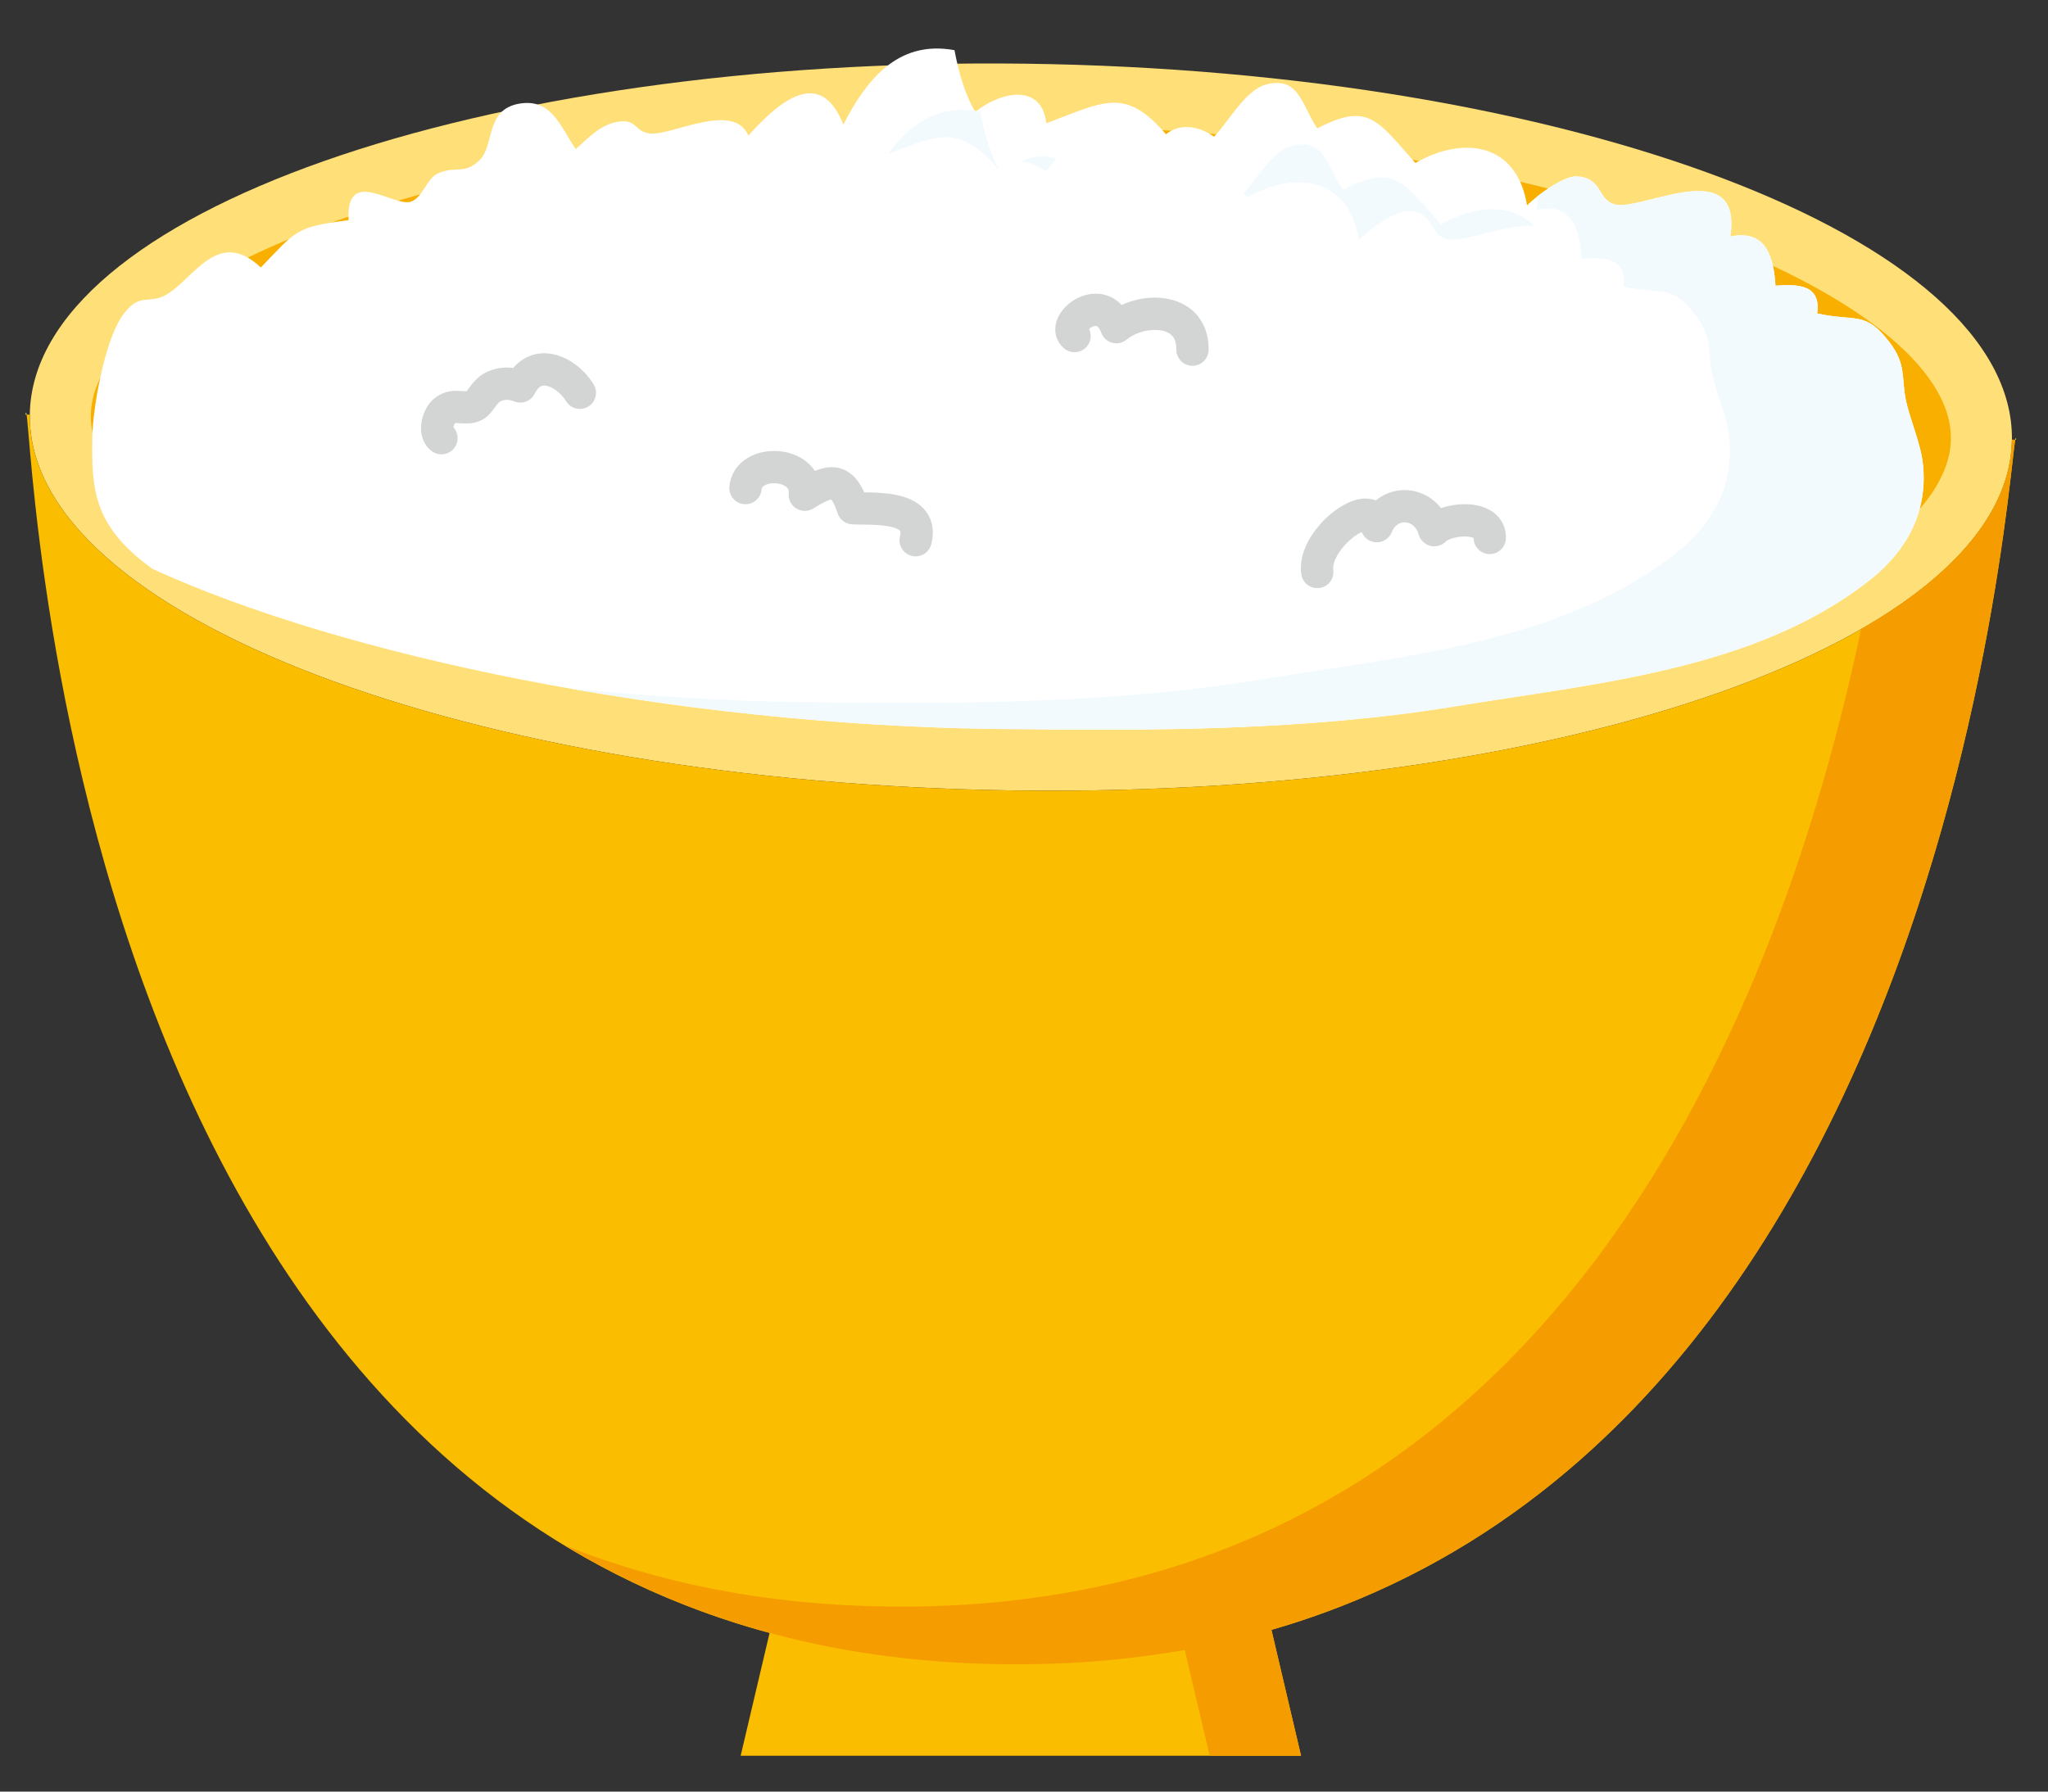
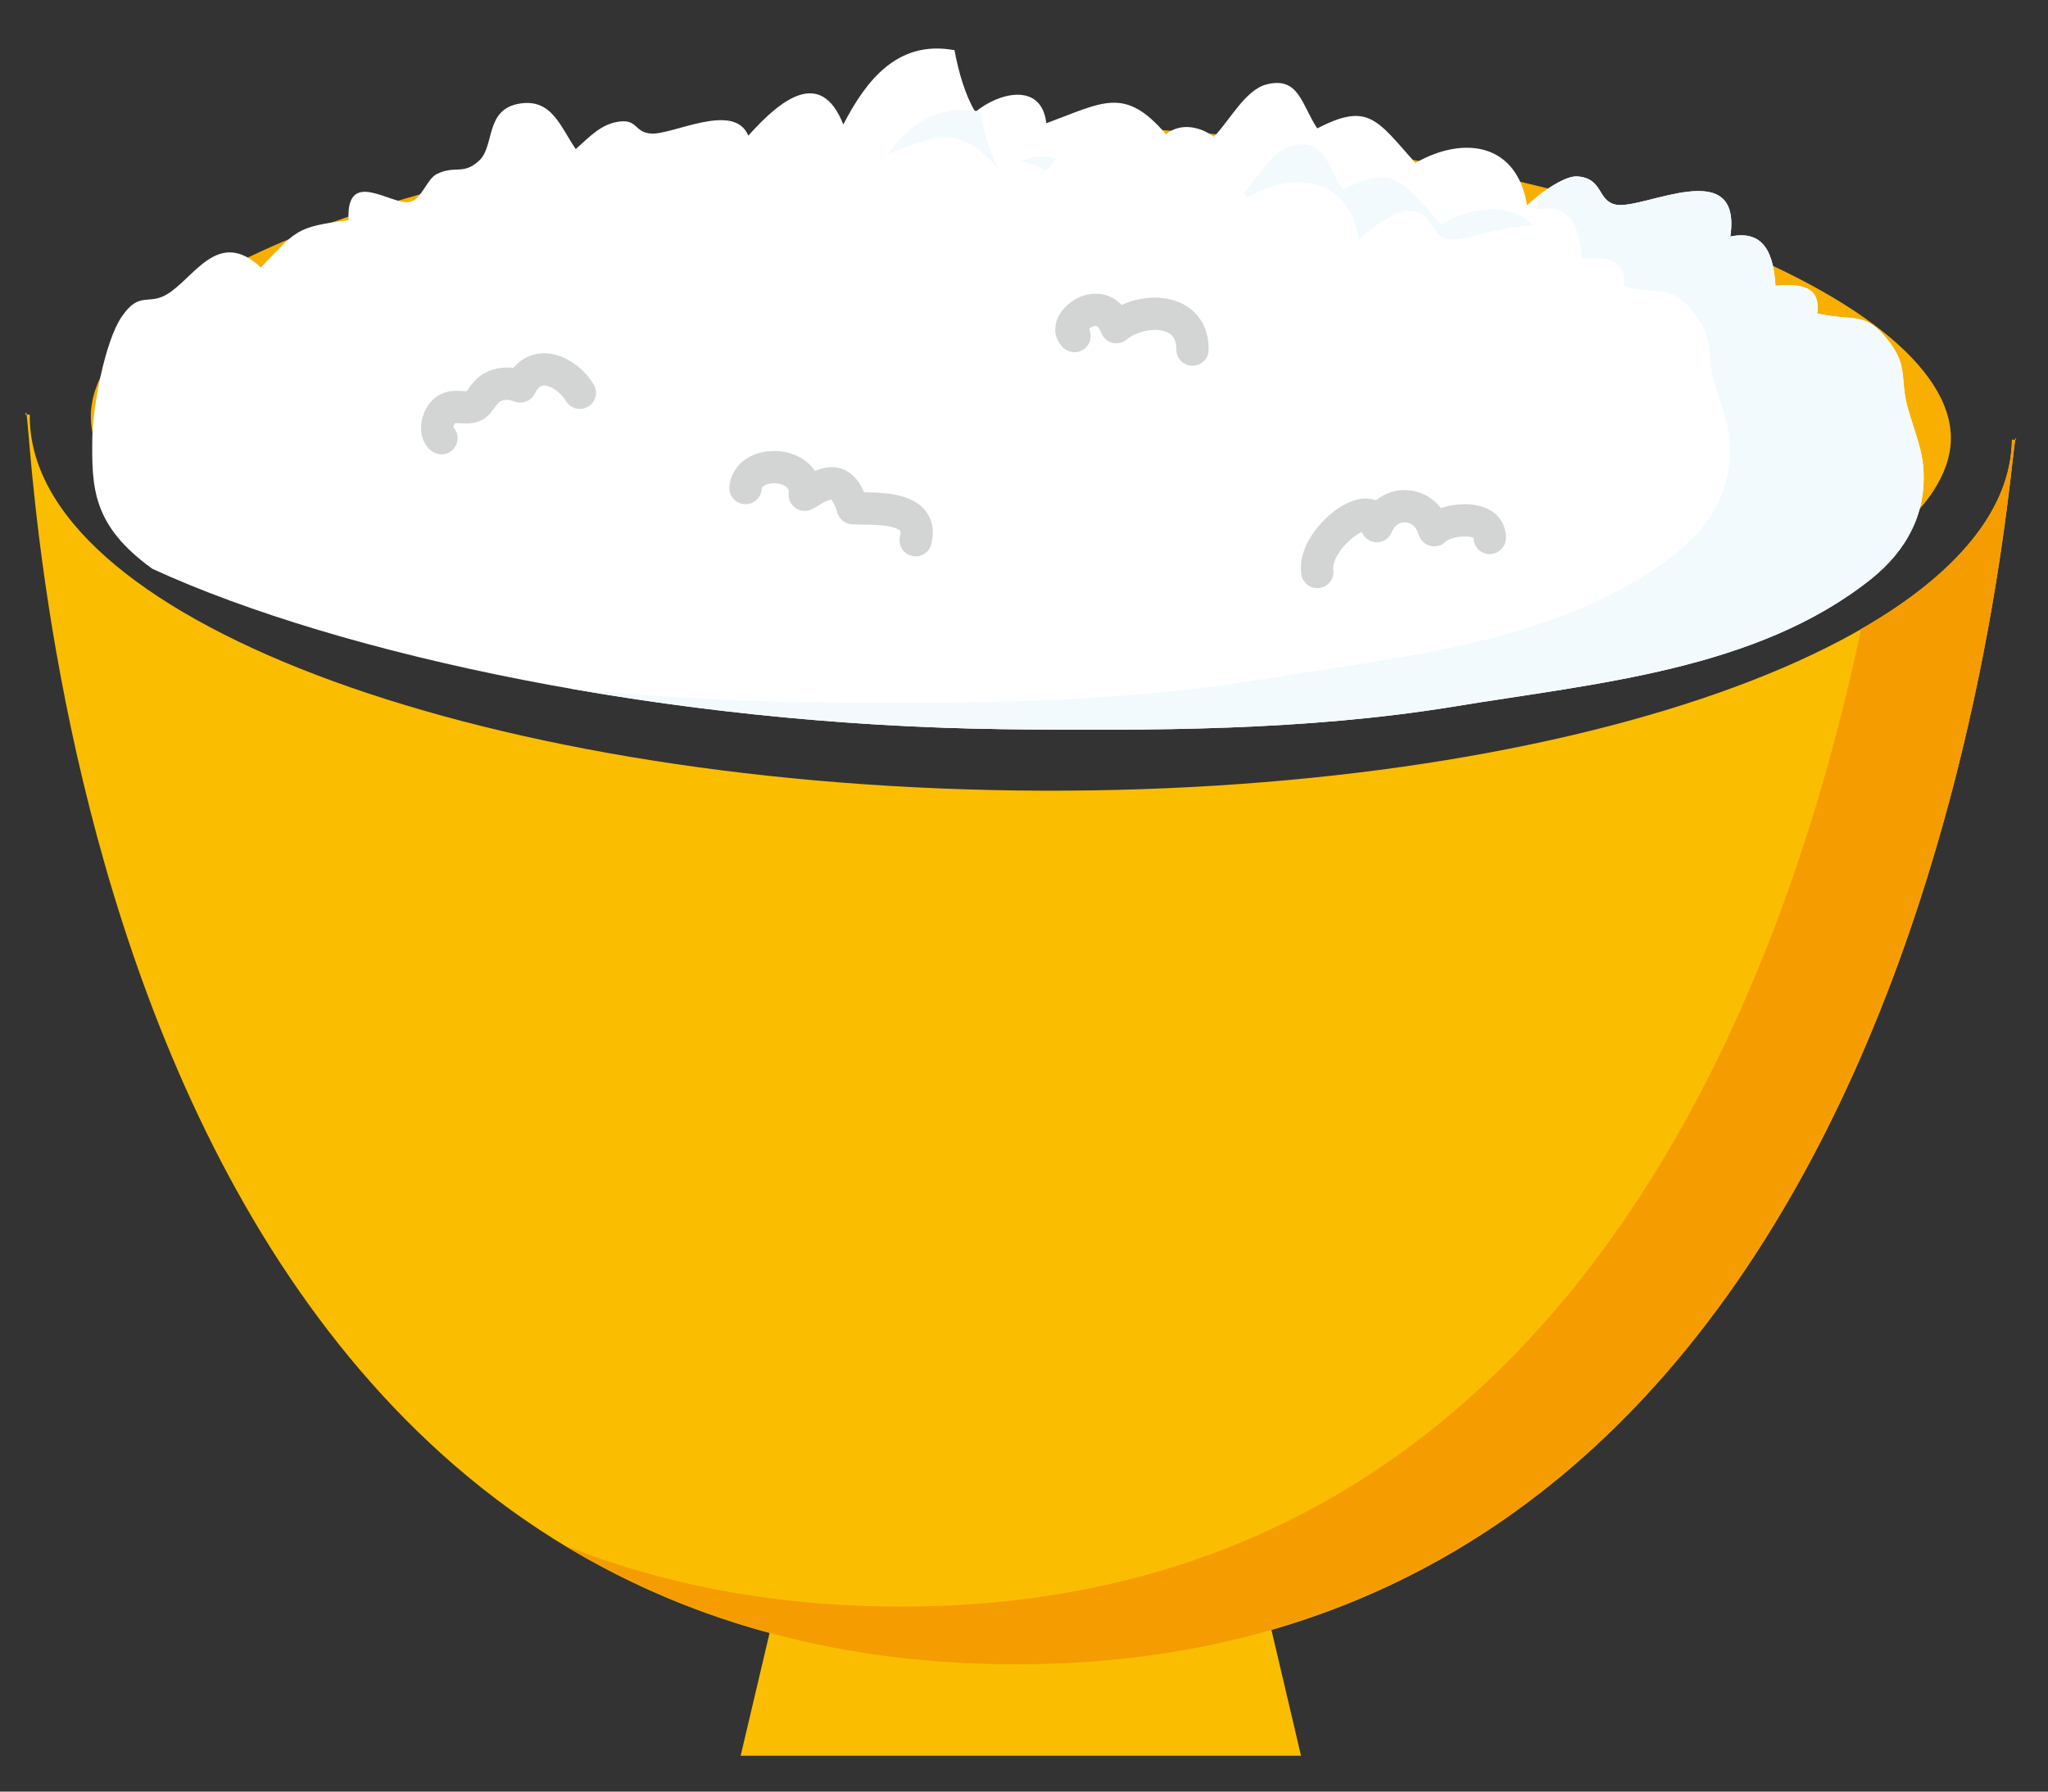
<svg xmlns="http://www.w3.org/2000/svg" xmlns:ns1="http://sodipodi.sourceforge.net/DTD/sodipodi-0.dtd" xmlns:ns2="http://www.inkscape.org/namespaces/inkscape" version="1.1" x="0" y="0" width="800" height="700" viewBox="0 0 800 700" id="svg6560" ns1:docname="bowlofrice2.svg" ns2:version="0.92.1 r15371">
  <rect x="0" y="0" width="800" height="700" fill="#333333" stroke="none" />
  <ns1:namedview pagecolor="#ffffff" bordercolor="#666666" borderopacity="1" objecttolerance="10" gridtolerance="10" guidetolerance="10" ns2:pageopacity="0" ns2:pageshadow="2" ns2:window-width="1366" ns2:window-height="706" id="namedview6562" showgrid="false" fit-margin-top="0" fit-margin-left="0" fit-margin-right="0" fit-margin-bottom="0" ns2:zoom="0.49687246" ns2:cx="371.70496" ns2:cy="423.13583" ns2:window-x="-8" ns2:window-y="-8" ns2:window-maximized="1" ns2:current-layer="g7648" />
  <defs id="defs6292">
    <clipPath id="Clip_1">
-       <path d="m 1021.862,774.95 c -25.048,2.589 -45.56,8.807 -69.716,16.343 v 0 c -15.526,4.851 -32.205,8.427 -46.07,17.326 v 0 c -9.88,6.363 -27.878,20.157 -28.04,32.959 v 0 c -0.339,27.847 76.917,59.992 180.846,61.347 v 0 c 2.243,0.036 4.462,0.047 6.68,0.047 v 0 c 103.167,0 175.434,-29.935 175.765,-56.787 v 0 c 0.19,-16.008 -19.288,-28.628 -30.231,-37.617 v 0 c -13.619,-11.179 -33.294,-12.676 -49.575,-17.635 v 0 c -22.454,-6.837 -46.077,-8.42 -68.964,-13.299 v 0 c -12.927,-2.751 -28.611,-4.004 -43.948,-4.003 v 0 c -9.272,0 -18.418,0.457 -26.747,1.319 z" id="path6277" ns2:connector-curvature="0" />
-     </clipPath>
+       </clipPath>
    <clipPath id="Clip_2">
-       <path d="M 0,0 H 1254.07 V 1103.426 H 0 Z" id="path6280" ns2:connector-curvature="0" />
-     </clipPath>
+       </clipPath>
    <clipPath id="Clip_3">
      <path d="M 185.545,98.815 0.274,94.359 c 0,28.252 9.014,67.277 16.848,88.92 v 0 C 56.305,291.519 127.441,303.04 185.545,303.04 v 0 c 58.105,0 129.257,-11.521 168.424,-119.761 v 0 c 7.835,-21.643 16.849,-60.668 16.849,-88.92 v 0 z" id="path6283" ns2:connector-curvature="0" />
    </clipPath>
    <clipPath id="Clip_4">
      <path d="M 1068.509,98.815 883.245,94.366 c 0,28.245 9.007,67.27 16.841,88.92 v 0 c 39.175,108.24 110.319,119.754 168.423,119.754 v 0 c 58.113,0 129.256,-11.514 168.432,-119.754 v 0 c 7.834,-21.65 16.841,-60.675 16.841,-88.92 v 0 z" id="path6286" ns2:connector-curvature="0" />
    </clipPath>
    <clipPath id="Clip_5">
      <path d="M 0,0 H 1254.07 V 1103.426 H 0 Z" id="path6289" ns2:connector-curvature="0" />
    </clipPath>
  </defs>
  <g id="g7648" transform="matrix(2,0,0,2,-1720.588,-1520.852)">
    <g id="g8786">
      <path d="m 1114.402,1103.426 h -109.449 l 8.417,-35.746 h 92.632 z" id="path14045" ns2:connector-curvature="0" style="fill:#fbbd00" />
-       <path d="m 1253.248,846.328 c -0.489,39.192 -87.566,69.88 -194.512,68.523 -106.879,-1.394 -193.124,-34.238 -192.622,-73.428 0.513,-39.219 87.575,-69.9 194.422,-68.555 106.939,1.375 193.186,34.251 192.712,73.46" id="path14049" ns2:connector-curvature="0" style="fill:#ffdf78" />
      <path d="m 1065.562,902.972 c -2.219,0 -4.437,-0.011 -6.68,-0.047 -103.937,-1.355 -181.197,-33.504 -180.846,-61.347 0.344,-26.875 72.601,-56.83 175.73,-56.83 2.203,0 4.397,0.02 6.621,0.043 103.977,1.33 181.271,33.517 180.939,61.394 -0.331,26.852 -72.597,56.787 -175.764,56.787" id="path14051" ns2:connector-curvature="0" style="fill:#f8af00" />
      <path d="m 1054.829,779.862 c -1.464,0.604 -2.87,1.464 -4.042,2.443 -1.954,-3.241 -3.249,-7.69 -4.07,-12.075 -11.302,-2.088 -17.373,6.173 -21.717,14.519 -4.456,-11.318 -12.446,-4.647 -18.549,2.179 -2.795,-6.735 -14.768,-0.087 -19.032,-0.411 -3.233,-0.256 -2.598,-2.807 -6.158,-2.341 -3.596,0.463 -5.815,3 -8.515,5.373 -2.996,-4.327 -4.647,-9.908 -10.955,-8.886 -6.829,1.117 -4.832,8.234 -7.876,11.101 -3.174,2.98 -4.701,0.856 -8.333,2.676 -1.946,0.979 -2.937,4.959 -5.254,5.44 -3.557,0.731 -12.483,-6.849 -11.958,3.561 -10.429,1.322 -10.181,2.041 -17.132,9.241 -8.365,-7.856 -13.008,2.109 -18.412,5.29 -3.561,2.088 -5.373,-0.711 -8.792,4.371 -3.284,4.863 -5.621,17.653 -5.708,23.484 -0.134,9.936 -0.008,17.267 11.744,25.731 37.017,16.971 101.021,30.495 165.766,31.305 29.446,0.335 59.472,0.335 88.621,-4.437 27.365,-4.513 58.914,-7.083 81.235,-24.847 7.019,-5.594 11.1,-13.103 10.2,-22.277 -0.418,-4.271 -2.597,-8.934 -3.379,-12.814 -0.861,-4.291 0.134,-6.877 -3.181,-11.219 -4.754,-6.237 -6.561,-3.928 -14.109,-5.61 0.766,-5.669 -3.759,-5.744 -8.156,-5.424 -0.348,-5.554 -1.816,-11.073 -8.819,-9.6 2.36,-16.08 -16.84,-5.231 -22.281,-6.219 -3.751,-0.681 -2.471,-5.194 -7.627,-5.526 -2.676,-0.177 -7.989,3.825 -9.798,5.649 -1.942,-12.143 -12.316,-13.698 -21.807,-8.278 -7.563,-8.522 -9.222,-11.887 -19.169,-6.758 -3.103,-4.659 -3.569,-10.272 -10.012,-8.555 -4.05,1.082 -7.216,7.169 -10.153,10.185 -2.913,-2.092 -6.624,-2.731 -9.372,-0.473 -8.088,-9.463 -12.285,-6.242 -23.378,-2.156 -0.683,-6.017 -5.499,-6.435 -9.822,-4.642" id="path14055" ns2:connector-curvature="0" style="fill:#ffffff" />
      <path d="m 1064.555,793.879 c 0.655,-0.675 1.319,-1.505 1.997,-2.393 -1.89,-0.876 -4.37,-0.592 -6.723,0.375 -0.094,0.039 -0.185,0.103 -0.284,0.146 1.717,0.084 3.47,0.77 5.01,1.872" id="path14057" ns2:connector-curvature="0" style="fill:#f2fafe" />
      <path d="m 1103.885,799.006 c 9.49,-5.42 19.865,-3.872 21.823,8.275 1.784,-1.828 7.09,-5.822 9.79,-5.653 5.148,0.332 3.869,4.852 7.611,5.53 3.229,0.585 11.266,-2.953 16.801,-2.613 -4.303,-4.441 -11.448,-4.125 -18.174,-0.284 -7.564,-8.522 -9.223,-11.887 -19.17,-6.758 -3.103,-4.659 -3.568,-10.272 -10.012,-8.555 -3.687,0.987 -6.631,6.095 -9.348,9.278 0.237,0.268 0.442,0.492 0.679,0.78" id="path14059" ns2:connector-curvature="0" style="fill:#f2fafe" />
      <path d="m 1055.183,793.405 0.107,-0.075 c -1.662,-3.147 -2.826,-7.122 -3.573,-11.1 -8.401,-1.548 -13.911,2.613 -17.966,8.286 9.664,-3.692 13.829,-5.997 21.432,2.889" id="path14061" ns2:connector-curvature="0" style="fill:#f2fafe" />
      <path d="m 1235.893,851.302 c -0.418,-4.271 -2.598,-8.934 -3.38,-12.814 -0.86,-4.291 0.135,-6.877 -3.181,-11.219 -4.753,-6.237 -6.56,-3.928 -14.108,-5.61 0.765,-5.669 -3.759,-5.744 -8.157,-5.424 -0.348,-5.554 -1.815,-11.073 -8.819,-9.6 2.361,-16.08 -16.84,-5.231 -22.28,-6.219 -3.751,-0.681 -2.472,-5.194 -7.628,-5.526 -1.981,-0.135 -5.384,2.01 -7.745,3.876 0,0.783 -0.055,1.639 -0.205,2.614 7.011,-1.472 8.48,4.043 8.82,9.601 4.405,-0.316 8.929,-0.249 8.155,5.424 7.564,1.682 9.364,-0.62 14.117,5.602 3.316,4.346 2.322,6.928 3.182,11.226 0.781,3.885 2.96,8.544 3.386,12.819 0.901,9.162 -3.189,16.675 -10.216,22.273 -22.312,17.756 -53.869,20.334 -81.227,24.838 -29.149,4.78 -59.17,4.78 -88.621,4.437 -15.699,-0.189 -31.348,-1.152 -46.586,-2.708 26.417,4.655 55.343,7.603 84.437,7.971 29.445,0.335 59.471,0.335 88.62,-4.437 27.366,-4.512 58.915,-7.083 81.235,-24.847 7.019,-5.594 11.101,-13.103 10.201,-22.277" id="path14063" ns2:connector-curvature="0" style="fill:#f2fafe" />
      <path d="m 865.294,841.424 h 0.201 c -0.079,-0.485 -0.135,-0.512 -0.201,0" id="path14067" ns2:connector-curvature="0" style="fill:#83cbe9" />
-       <path d="m 1253.896,846.339 h 0.174 c -0.039,-0.43 -0.102,-0.398 -0.174,0" id="path14069" ns2:connector-curvature="0" style="fill:#83cbe9" />
      <path d="m 1254.07,846.339 -0.821,-0.011 c -0.489,39.192 -87.566,69.881 -194.513,68.523 -106.879,-1.394 -193.123,-34.238 -192.621,-73.427 h -0.821 c 1.369,-11.617 1.969,241.724 190.924,244.123 188.567,2.404 196.857,-250.001 197.852,-239.208" id="path14047" ns2:connector-curvature="0" style="fill:#fbbd00" />
      <path d="m 1253.248,846.327 c -0.174,13.71 -10.974,26.37 -29.465,36.989 -14.842,70.493 -58.678,192.623 -190.123,190.956 -23.966,-0.312 -44.885,-4.658 -63.174,-11.989 23.078,14.01 51.257,22.833 85.731,23.264 180.886,2.301 195.894,-229.84 197.679,-239.209 z" id="path14071" ns2:connector-curvature="0" style="fill:#f59d00" />
-       <path d="m 1106.001,1067.68 h -17.867 l 8.417,35.745 h 17.851 z" id="path14073" ns2:connector-curvature="0" style="fill:#f59d00" />
      <path d="m 948.309,843.428 -0.751,1.088 1.241,-0.504 c -0.044,-0.122 -0.209,-0.394 -0.49,-0.584 l -0.751,1.088 1.241,-0.504 -0.47,0.192 0.503,-0.088 -0.033,-0.104 -0.47,0.192 0.503,-0.088 v -0.012 -0.047 c 0,-0.122 0.043,-0.396 0.133,-0.609 0.044,-0.107 0.094,-0.2 0.133,-0.258 l 0.043,-0.06 v -10e-4 l -0.008,0.007 0.058,-0.045 -0.038,-0.066 0.027,0.071 0.011,-0.008 -0.038,-0.065 0.027,0.071 v 0 c 0.012,0 0.09,-0.021 0.275,-0.02 0.323,-0.009 0.942,0.076 1.846,0.085 0.416,0 0.897,-0.026 1.424,-0.124 0.526,-0.097 1.099,-0.271 1.657,-0.547 0.476,-0.236 0.821,-0.504 1.101,-0.754 0.484,-0.441 0.794,-0.84 1.072,-1.2 0.406,-0.538 0.729,-1.001 0.988,-1.302 0.127,-0.149 0.234,-0.256 0.297,-0.31 l 0.057,-0.046 v 0 l -0.16,-0.251 0.13,0.266 0.03,-0.015 -0.16,-0.251 0.13,0.266 h 0.007 c 0.559,-0.267 0.957,-0.351 1.405,-0.355 0.395,0 0.864,0.079 1.499,0.322 1.518,0.587 3.222,-0.071 3.954,-1.524 0.411,-0.813 0.795,-1.178 1.061,-1.357 0.272,-0.174 0.466,-0.227 0.797,-0.236 0.243,0 0.56,0.051 0.928,0.183 0.551,0.194 1.206,0.577 1.805,1.094 0.603,0.513 1.149,1.155 1.535,1.788 0.909,1.486 2.852,1.952 4.338,1.043 1.485,-0.91 1.952,-2.851 1.042,-4.337 -1.007,-1.636 -2.359,-3.069 -3.969,-4.174 -0.807,-0.55 -1.683,-1.017 -2.63,-1.356 -0.947,-0.338 -1.971,-0.548 -3.049,-0.549 -1.439,-0.008 -2.983,0.408 -4.305,1.301 -1.328,0.888 -2.397,2.188 -3.188,3.764 l 2.818,1.417 1.137,-2.941 c -1.217,-0.472 -2.487,-0.748 -3.773,-0.747 -1.459,-0.008 -2.894,0.367 -4.174,0.997 h 0.008 c -0.857,0.42 -1.472,0.963 -1.955,1.464 -0.719,0.755 -1.191,1.465 -1.538,1.921 -0.168,0.226 -0.301,0.386 -0.346,0.431 l -0.012,0.012 v 10e-4 l 0.919,0.969 -0.584,-1.186 c -0.246,0.123 -0.327,0.212 -0.335,0.217 l 0.919,0.969 -0.584,-1.186 0.007,0.013 -0.007,-0.015 v 0 l 0.007,0.014 -0.007,-0.015 c 0,0 -0.069,0.024 -0.297,0.024 -0.326,0.009 -0.943,-0.077 -1.847,-0.085 -0.606,0 -1.362,0.055 -2.184,0.315 -0.821,0.255 -1.668,0.732 -2.379,1.383 l -0.007,0.007 c -0.85,0.786 -1.385,1.681 -1.768,2.612 -0.374,0.935 -0.589,1.918 -0.592,2.974 0,0.732 0.106,1.512 0.43,2.319 0.318,0.801 0.905,1.646 1.772,2.242 1.434,0.989 3.398,0.63 4.388,-0.803 0.99,-1.433 0.631,-3.398 -0.803,-4.388" id="path14075" ns2:connector-curvature="0" style="fill:#d3d4d4" />
      <path d="m 1009.039,856.045 c 0.021,-0.206 0.06,-0.288 0.117,-0.385 0.046,-0.071 0.111,-0.151 0.224,-0.242 0.166,-0.137 0.445,-0.294 0.814,-0.407 0.369,-0.114 0.822,-0.183 1.284,-0.182 0.453,-10e-4 0.914,0.064 1.313,0.181 0.606,0.175 1.039,0.463 1.247,0.701 0.108,0.121 0.173,0.228 0.223,0.354 0.048,0.126 0.085,0.278 0.086,0.523 0,0.063 0,0.134 -0.01,0.213 -0.105,1.192 0.468,2.336 1.487,2.964 1.019,0.628 2.299,0.627 3.316,0 1.019,-0.633 1.889,-1.131 2.534,-1.422 0.322,-0.147 0.585,-0.241 0.768,-0.291 0.183,-0.05 0.281,-0.054 0.296,-0.054 v 0 l 0.019,-0.381 -0.175,0.333 0.156,0.048 0.019,-0.381 -0.175,0.333 0.129,-0.244 -0.148,0.233 0.019,0.011 0.129,-0.244 -0.148,0.233 0.037,-0.058 -0.042,0.056 h 0.01 l 0.037,-0.059 -0.042,0.057 c 0.01,0 0.182,0.145 0.434,0.59 0.253,0.439 0.565,1.153 0.88,2.142 0.399,1.251 1.538,2.127 2.851,2.191 1.07,0.051 2.279,0.034 3.548,0.072 0.946,0.026 1.91,0.081 2.78,0.193 0.652,0.084 1.251,0.202 1.735,0.344 0.363,0.107 0.661,0.228 0.872,0.339 0.326,0.171 0.428,0.297 0.452,0.335 l 0.031,0.07 c 0.012,0.039 0.03,0.114 0.03,0.264 0,0.156 -0.022,0.396 -0.104,0.728 -0.416,1.691 0.617,3.4 2.309,3.816 1.692,0.416 3.4,-0.617 3.817,-2.309 0.184,-0.75 0.286,-1.494 0.286,-2.235 0.01,-1.098 -0.239,-2.199 -0.724,-3.153 -0.42,-0.836 -1.009,-1.54 -1.651,-2.088 -1.135,-0.96 -2.391,-1.485 -3.618,-1.842 -1.845,-0.524 -3.71,-0.673 -5.394,-0.747 -0.841,-0.034 -1.633,-0.044 -2.331,-0.051 -0.696,-0.009 -1.302,-0.016 -1.731,-0.037 l -0.154,3.151 3.005,-0.96 c -0.32,-1 -0.664,-1.889 -1.063,-2.697 -0.599,-1.203 -1.328,-2.265 -2.385,-3.095 -0.525,-0.41 -1.133,-0.744 -1.772,-0.958 -0.64,-0.216 -1.302,-0.312 -1.925,-0.31 -0.699,10e-4 -1.349,0.111 -1.954,0.275 -0.908,0.249 -1.726,0.614 -2.534,1.031 -0.808,0.418 -1.605,0.895 -2.432,1.407 l 1.661,2.682 3.142,0.279 c 0.023,-0.258 0.034,-0.516 0.034,-0.773 0.01,-1.306 -0.318,-2.575 -0.903,-3.648 -0.436,-0.805 -1.006,-1.496 -1.642,-2.062 -0.957,-0.85 -2.052,-1.428 -3.176,-1.806 -1.126,-0.374 -2.293,-0.55 -3.457,-0.552 -0.939,0.001 -1.88,0.117 -2.799,0.365 -1.374,0.373 -2.73,1.042 -3.852,2.156 -0.558,0.555 -1.047,1.224 -1.407,1.985 -0.362,0.759 -0.591,1.604 -0.665,2.478 -0.15,1.734 1.136,3.263 2.872,3.413 1.735,0.149 3.264,-1.136 3.413,-2.871" id="path14077" ns2:connector-curvature="0" style="fill:#d3d4d4" />
      <path d="m 1072.199,823.676 -0.91,1.07 1.27,-0.581 c -0.098,-0.22 -0.253,-0.402 -0.36,-0.489 l -0.91,1.07 1.27,-0.581 -1.359,0.623 h 1.499 c 0,-0.165 -0.037,-0.404 -0.14,-0.623 l -1.359,0.623 h 1.499 -0.942 l 0.906,0.282 c 0.012,-0.039 0.036,-0.132 0.036,-0.282 h -0.942 l 0.906,0.282 -0.249,-0.078 0.24,0.105 0.01,-0.027 -0.249,-0.078 0.24,0.105 c 0,-10e-4 0.052,-0.103 0.165,-0.228 0.166,-0.192 0.459,-0.423 0.751,-0.564 0.293,-0.148 0.572,-0.204 0.727,-0.201 0.085,0 0.136,0.01 0.181,0.025 0.064,0.025 0.126,0.043 0.283,0.203 0.149,0.16 0.385,0.486 0.614,1.104 0.355,0.958 1.165,1.692 2.154,1.953 0.99,0.26 2.055,0.02 2.838,-0.639 0.613,-0.522 1.489,-1.014 2.466,-1.35 0.976,-0.34 2.046,-0.525 3.019,-0.523 0.69,-10e-4 1.328,0.091 1.855,0.251 0.396,0.12 0.73,0.276 1.003,0.455 0.41,0.271 0.688,0.569 0.919,1.01 0.227,0.443 0.41,1.071 0.413,2.041 v 0.078 c -0.01,1.741 1.392,3.163 3.133,3.174 1.742,0.012 3.164,-1.39 3.176,-3.132 v -0.12 c 0,-1.603 -0.288,-3.106 -0.877,-4.435 -0.437,-0.995 -1.043,-1.883 -1.759,-2.62 -1.077,-1.111 -2.384,-1.873 -3.73,-2.342 -1.35,-0.472 -2.748,-0.668 -4.131,-0.669 -1.738,0 -3.461,0.31 -5.084,0.871 -1.623,0.564 -3.151,1.38 -4.471,2.488 l 2.034,2.411 2.958,-1.096 c -0.309,-0.836 -0.695,-1.598 -1.164,-2.278 -0.701,-1.019 -1.614,-1.852 -2.646,-2.391 -1.03,-0.544 -2.148,-0.78 -3.183,-0.778 -1.066,0 -2.051,0.233 -2.934,0.59 -1.323,0.543 -2.436,1.351 -3.324,2.368 -0.444,0.512 -0.832,1.083 -1.133,1.744 -0.296,0.659 -0.511,1.421 -0.514,2.291 -10e-4,0.646 0.132,1.35 0.433,2.005 0.297,0.656 0.758,1.241 1.289,1.69 1.328,1.128 3.318,0.967 4.446,-0.36 1.129,-1.328 0.968,-3.318 -0.36,-4.447" id="path14079" ns2:connector-curvature="0" style="fill:#d3d4d4" />
      <path d="m 1120.696,871.701 c -0.013,-0.092 -0.021,-0.194 -0.021,-0.305 -0.01,-0.51 0.189,-1.305 0.65,-2.181 0.675,-1.317 1.912,-2.753 3.157,-3.731 0.617,-0.492 1.233,-0.872 1.719,-1.095 0.243,-0.112 0.451,-0.185 0.598,-0.223 0.073,-0.02 0.13,-0.03 0.168,-0.036 l 0.041,-0.007 h 0.01 v -0.75 l -0.247,0.698 c 0.147,0.052 0.238,0.052 0.247,0.052 v -0.75 l -0.247,0.698 0.442,-1.249 -0.808,1.049 c 0.121,0.092 0.256,0.163 0.366,0.2 l 0.442,-1.249 -0.808,1.049 0.703,-0.914 -1.049,0.507 c 0.037,0.084 0.162,0.269 0.346,0.407 l 0.703,-0.914 -1.049,0.507 0.434,-0.209 -0.453,0.167 0.019,0.042 0.434,-0.209 -0.453,0.167 0.066,-0.025 -0.067,0.019 v 0.008 l 0.065,-0.025 -0.067,0.02 c 0,0.007 0.016,0.057 0.027,0.15 0.161,1.437 1.276,2.578 2.71,2.772 1.434,0.195 2.813,-0.608 3.351,-1.951 0.318,-0.78 0.718,-1.214 1.132,-1.501 0.418,-0.282 0.879,-0.416 1.365,-0.418 0.547,0 1.106,0.178 1.588,0.545 0.481,0.371 0.912,0.922 1.179,1.846 0.31,1.095 1.188,1.942 2.293,2.209 1.106,0.268 2.273,-0.083 3.05,-0.914 l -0.156,-0.145 0.147,0.152 0.01,-0.007 -0.156,-0.145 0.147,0.152 0.085,-0.063 c 0.2,-0.148 0.752,-0.414 1.417,-0.586 0.665,-0.179 1.448,-0.285 2.146,-0.284 0.447,0 0.859,0.043 1.176,0.112 0.238,0.051 0.422,0.116 0.534,0.169 0.084,0.039 0.127,0.07 0.137,0.079 l 0.01,-0.01 -0.01,0.009 v 10e-4 l 0.01,-0.01 -0.01,0.009 0.293,-0.303 -0.384,0.162 0.091,0.141 0.293,-0.303 -0.384,0.162 0.32,-0.136 -0.342,0.066 0.022,0.07 0.32,-0.136 -0.342,0.066 h 0.017 -0.018 l 10e-4,10e-4 h 0.017 -0.018 l 10e-4,0.031 v 0.024 c -0.046,1.743 1.328,3.191 3.07,3.237 1.741,0.046 3.19,-1.328 3.237,-3.069 v -0.192 c 0.01,-1.109 -0.291,-2.245 -0.866,-3.175 -0.424,-0.701 -0.98,-1.273 -1.57,-1.711 -0.892,-0.658 -1.847,-1.037 -2.787,-1.274 -0.943,-0.235 -1.887,-0.326 -2.82,-0.327 -1.525,0.007 -3.022,0.244 -4.415,0.686 -0.697,0.224 -1.366,0.5 -2.008,0.853 -0.64,0.357 -1.259,0.785 -1.829,1.393 l 2.307,2.151 3.036,-0.857 c -0.604,-2.156 -1.842,-3.95 -3.43,-5.152 -1.585,-1.207 -3.492,-1.834 -5.409,-1.833 -1.701,0 -3.424,0.497 -4.909,1.507 -1.487,1.005 -2.706,2.52 -3.443,4.372 l 2.928,1.173 3.134,-0.352 c -0.073,-0.646 -0.221,-1.285 -0.489,-1.912 -0.391,-0.933 -1.113,-1.831 -2.033,-2.381 -0.915,-0.559 -1.919,-0.755 -2.794,-0.754 -0.864,0 -1.645,0.171 -2.382,0.416 -1.286,0.434 -2.464,1.111 -3.597,1.945 -1.688,1.255 -3.257,2.868 -4.492,4.74 -0.617,0.937 -1.147,1.942 -1.538,3.02 -0.388,1.077 -0.64,2.234 -0.641,3.46 0,0.406 0.028,0.817 0.09,1.231 0.255,1.724 1.86,2.912 3.583,2.657 1.723,-0.256 2.912,-1.86 2.657,-3.583 z" id="path14081" ns2:connector-curvature="0" style="fill:#d3d4d4" />
    </g>
  </g>
</svg>